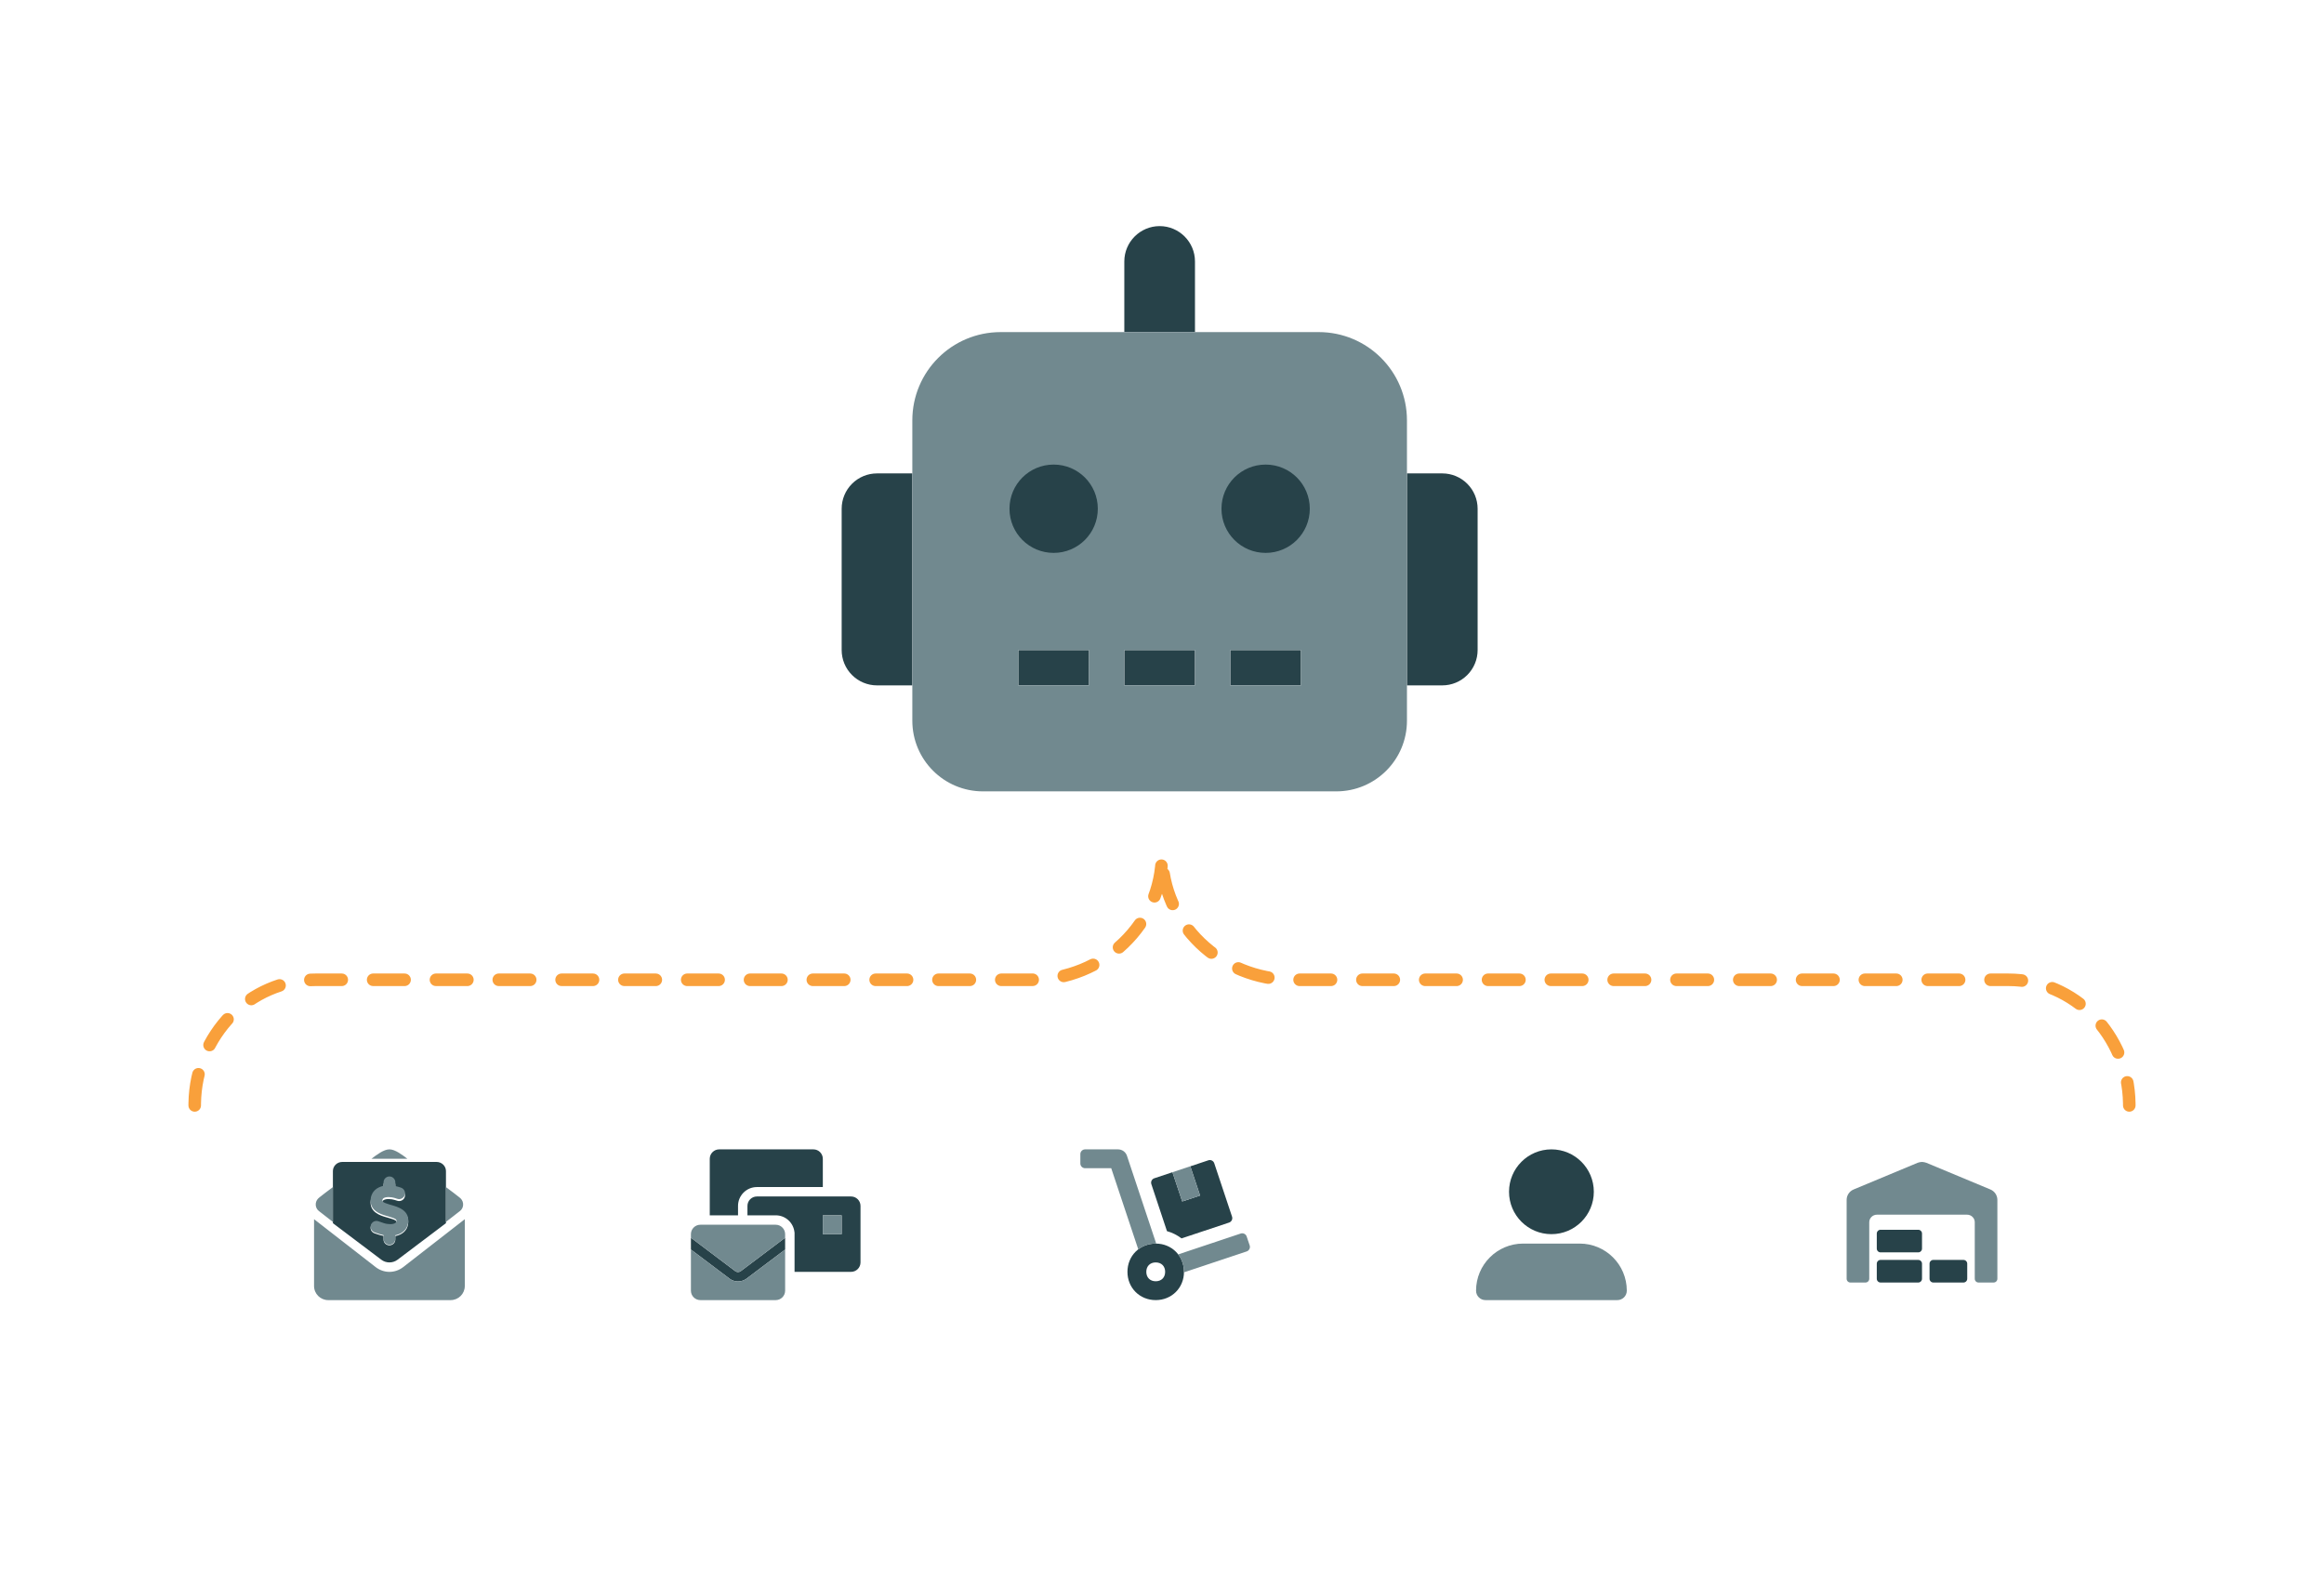
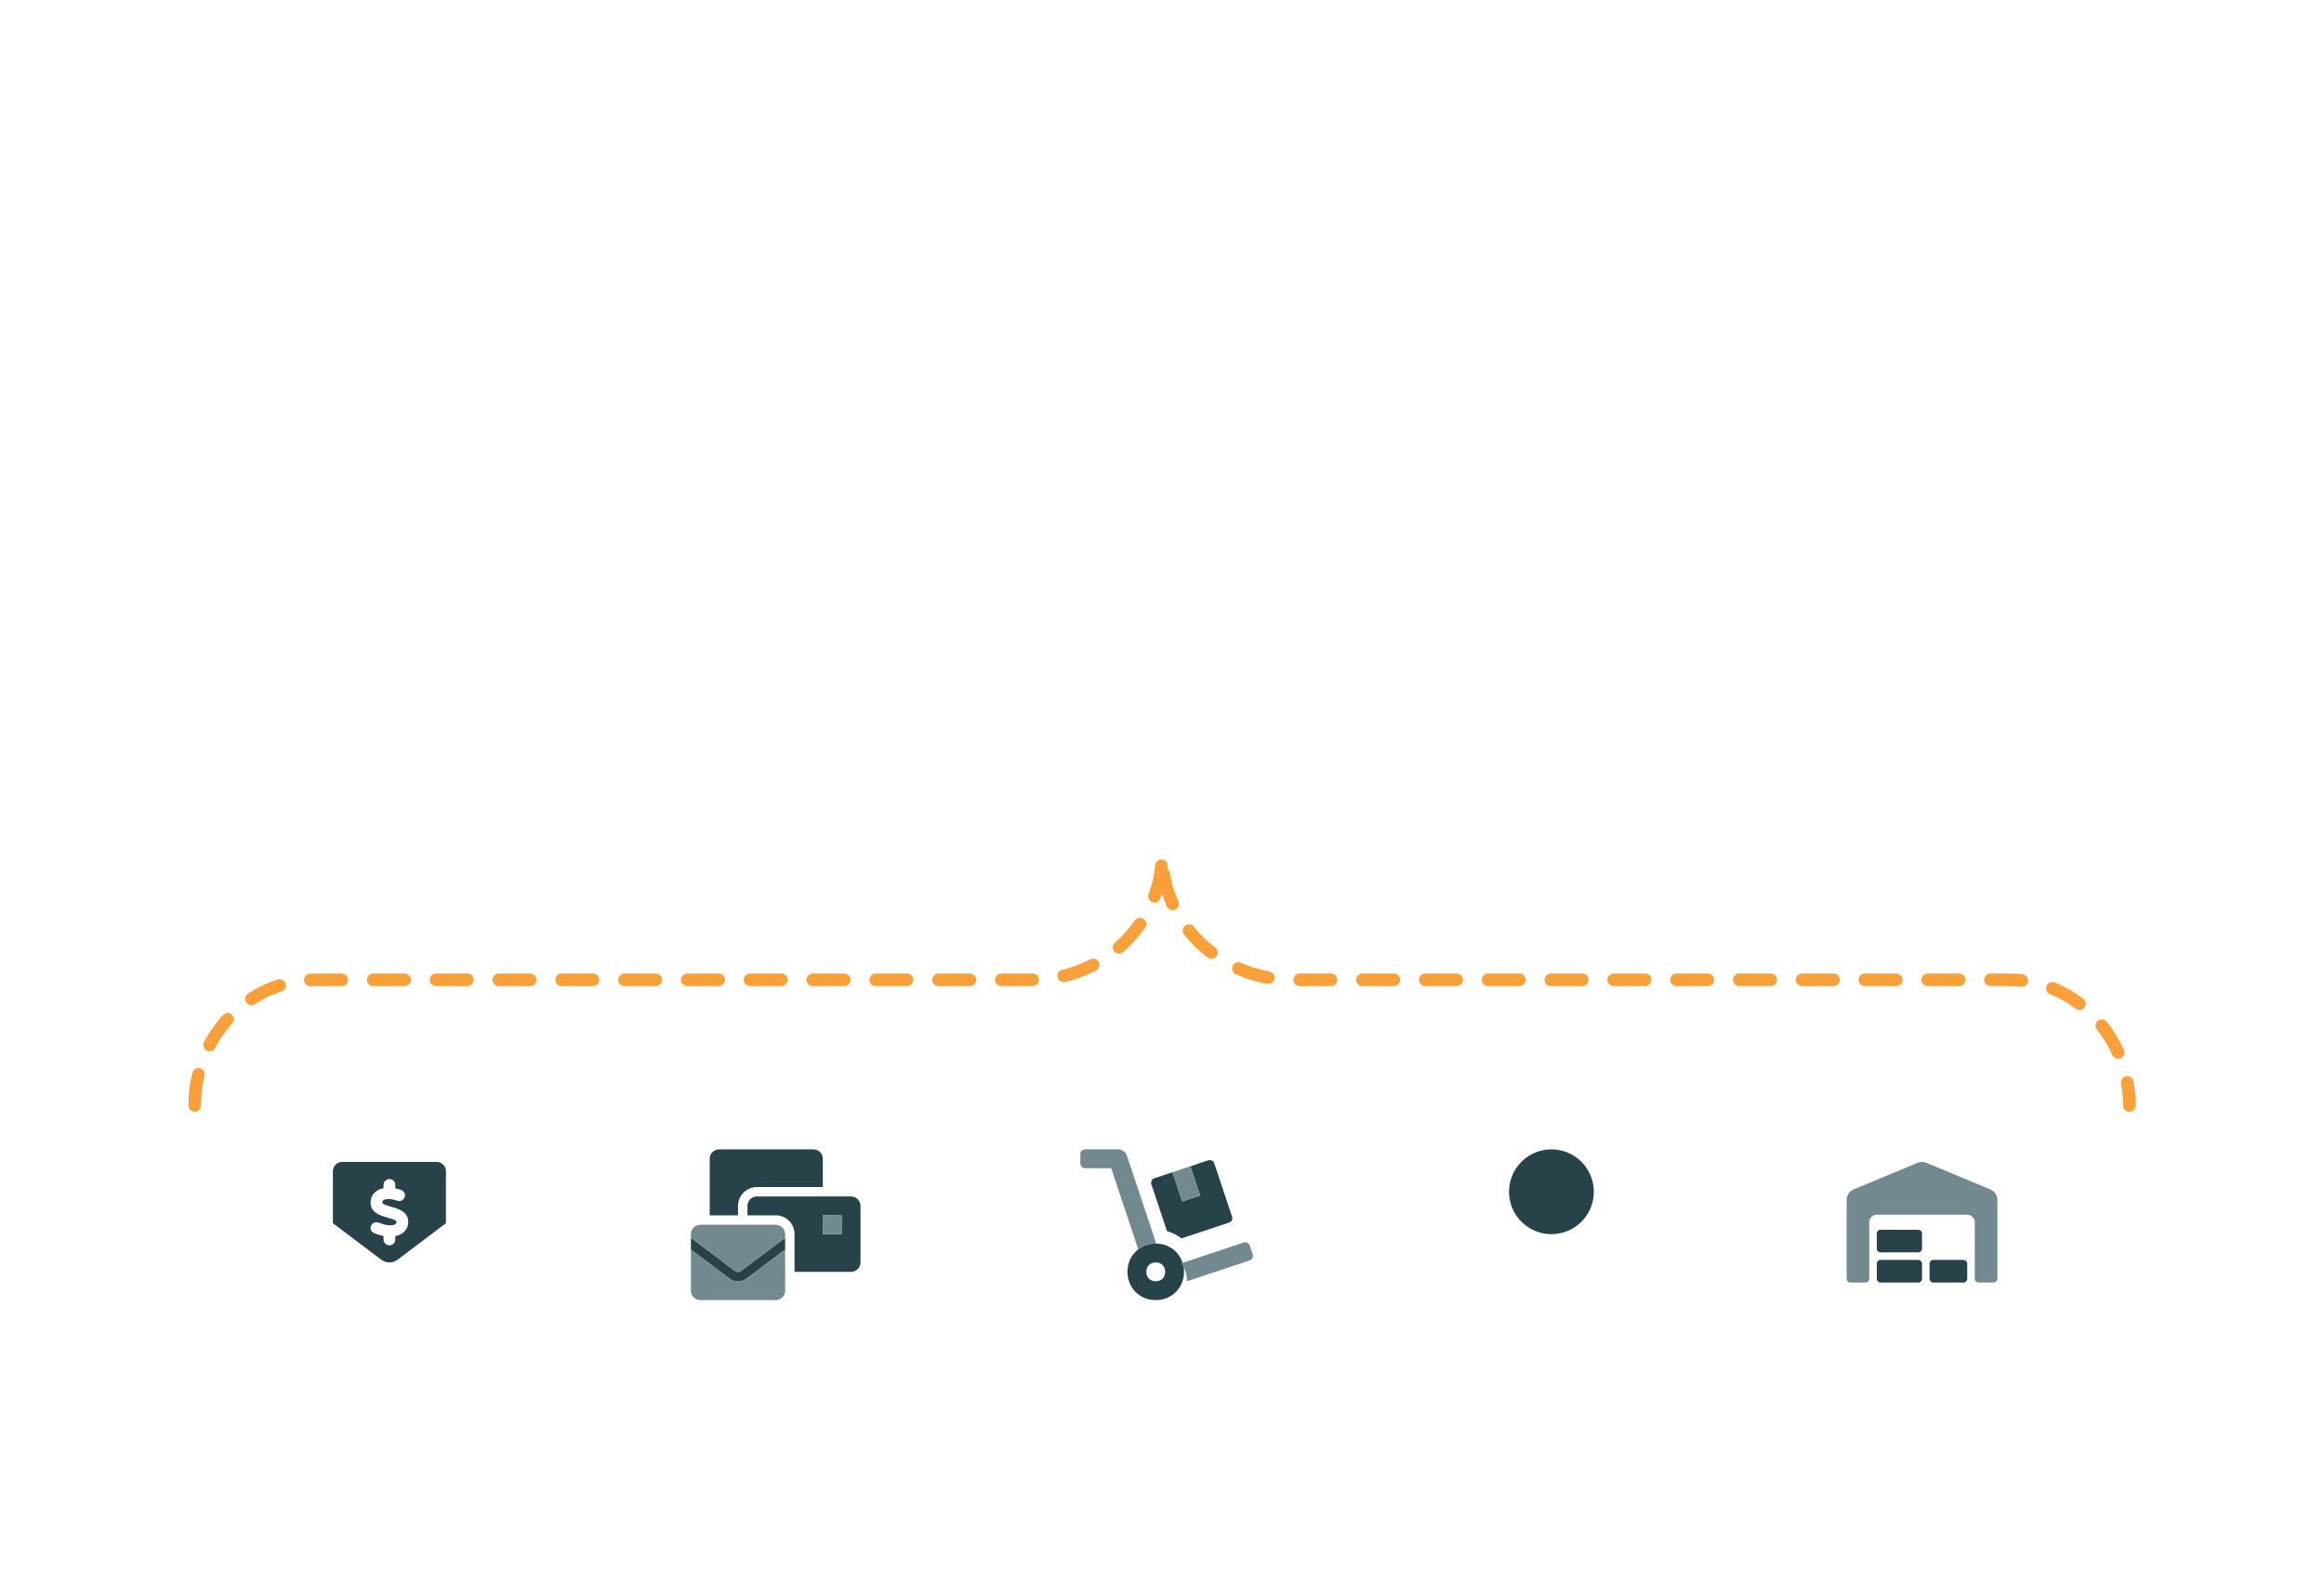
<svg xmlns="http://www.w3.org/2000/svg" xmlns:xlink="http://www.w3.org/1999/xlink" width="370" height="250" viewBox="0 0 370 250">
  <defs>
    <path id="path-13" fill-rule="evenodd" d="M0 10C0 4.477 4.477 0 10 0h350c5.523 0 10 4.477 10 10v240H0V10z" />
    <mask id="mask-14" maskContentUnits="userSpaceOnUse" maskUnits="userSpaceOnUse">
      <rect width="370" height="250" x="0" y="0" fill="black" />
      <use fill="white" xlink:href="#path-13" />
    </mask>
  </defs>
  <g>
    <g>
-       <path fill="rgb(39,66,73)" fill-rule="evenodd" d="M179 41.625c0-3.098 2.527-5.625 5.625-5.625s5.625 2.527 5.625 5.625v11.25H179v-11.25zM211 70h-58v22h58V70zm-75.352 7.023C134.593 78.078 134 79.506 134 81v22.5c0 1.494.593 2.922 1.648 3.977S138.131 109.125 139.625 109.125h5.625v-33.75h-5.625c-1.494 0-2.922.593-3.977 1.648zm97.954 0C232.547 75.968 231.119 75.375 229.625 75.375H224v33.75h5.625c1.494 0 2.922-.593 3.977-1.648S235.25 104.994 235.25 103.5V81c0-1.494-.593-2.922-1.648-3.977zM162.125 109.125h11.25V103.5h-11.25v5.625zm28.125-5.625v5.625H179V103.5h11.25zm5.625 5.625h11.25V103.5h-11.25v5.625z" />
-       <path fill="rgb(113,137,143)" fill-rule="evenodd" d="M159.312 52.875h50.625c7.778 0 14.062 6.284 14.062 14.062V114.75c0 6.218-5.032 11.25-11.25 11.25H156.5c-6.218 0-11.25-5.032-11.25-11.25V66.938c0-7.778 6.284-14.062 14.062-14.062zm8.438 35.156c-3.889 0-7.031-3.142-7.031-7.031s3.142-7.031 7.031-7.031 7.031 3.142 7.031 7.031-3.142 7.031-7.031 7.031zM194.469 81c0 3.889 3.142 7.031 7.031 7.031s7.031-3.142 7.031-7.031-3.142-7.031-7.031-7.031-7.031 3.142-7.031 7.031zM173.375 109.125V103.5h-11.25v5.625h11.25zm5.625 0h11.25V103.5H179v5.625zm28.125-5.625v5.625h-11.25V103.5h11.25z" />
-     </g>
+       </g>
    <g>
      <path fill="rgb(39,66,73)" fill-rule="evenodd" d="M54.5 185h15c.828 0 1.5.652 1.5 1.455v8.296l-7.709 5.819c-.759.573-1.822.573-2.581 0L53 194.752v-8.296C53 185.652 53.672 185 54.5 185zm8.438 11.813c1.079-.219 1.844-.856 2.018-1.829.357-2.006-1.555-2.538-2.701-2.857l-.266-.074c-1.169-.333-1.141-.495-1.101-.719.07-.389.803-.486 1.49-.382.274.043.574.132.861.229.487.164 1.022-.088 1.191-.563.169-.475-.091-.992-.58-1.157-.351-.117-.641-.193-.912-.249v-.573c0-.502-.419-.91-.937-.91-.517 0-.937.408-.937.91v.54c-1.087.216-1.849.869-2.023 1.846-.353 1.985 1.59 2.538 2.419 2.774l.279.078c1.383.384 1.419.521 1.371.797-.07.389-.803.487-1.499.381-.337-.048-.768-.199-1.147-.333l-.213-.074c-.491-.166-1.022.079-1.196.553-.173.473.082.993.569 1.161l.204.071c.382.134.808.27 1.235.359v.578c0 .502.419.909.937.909.517 0 .937-.408.937-.909v-.557z" />
-       <path fill="rgb(113,137,143)" fill-rule="evenodd" d="M62.021 183L62 183 61.979 183c-.864 0-2.014.859-2.844 1.5h5.729C64.035 183.859 62.885 183 62.021 183zm-1.556 11.521c.38.138.81.293 1.147.343.696.11 1.429.009 1.499-.393.049-.284.012-.426-1.371-.822l-.279-.081c-.829-.243-2.772-.813-2.419-2.859.174-1.007.936-1.68 2.023-1.903V188.25c0-.517.419-.938.937-.938.517 0 .937.42.937.938v.591c.271.058.561.136.912.257.489.17.749.703.58 1.192-.169.489-.705.749-1.191.58-.286-.1-.587-.192-.861-.236-.688-.107-1.421-.007-1.49.394-.04.231-.068.398 1.101.741l.266.076c1.146.329 3.058.877 2.701 2.944-.174 1.003-.939 1.66-2.018 1.885V197.25c0 .517-.419.938-.937.938-.517 0-.937-.42-.937-.938v-.596c-.427-.092-.853-.231-1.235-.369l-.204-.073c-.487-.173-.743-.709-.569-1.197.173-.488.705-.741 1.196-.57l.213.076zM53 194.551l-2.236-1.74-.01-.008c-.607-.478-.651-1.413-.112-1.967q.102-.105.22-.196c.571-.451 1.098-.86 2.139-1.634v5.544zm20.246-1.748c.607-.478.651-1.413.112-1.967-.068-.07-.141-.135-.22-.196-.571-.451-1.098-.86-2.139-1.634v5.544l2.236-1.74.01-.008zm-9.036 8.928c-.661.515-1.436.772-2.21.772-.775 0-1.55-.257-2.21-.772L50 194.116V204.75c0 1.243 1.007 2.25 2.25 2.25h19.5c1.243 0 2.25-1.007 2.25-2.25v-10.634l-9.79 7.615z" />
    </g>
    <g>
      <path fill="rgb(39,66,73)" fill-rule="evenodd" d="M120.5 189c-1.652 0-3 1.348-3 3v1.5H113v-9c0-.826.674-1.5 1.5-1.5h15c.826 0 1.5.674 1.5 1.5v4.5h-10.5zm0 1.5h15c.826 0 1.5.674 1.5 1.5v9c0 .826-.674 1.5-1.5 1.5h-9v-6.299l-.012.012C126.342 194.689 125.059 193.5 123.5 193.5H119V192c0-.826.674-1.5 1.5-1.5zm13.5 6h-3v-3h3v3zm-24 .571l7.08 5.333c.246.174.595.175.856-.012L125 197.071v1.878l-6.177 4.653c-.401.286-.866.428-1.328.428-.458 0-.913-.139-1.302-.417L110 198.949v-1.878z" />
      <path fill="rgb(113,137,143)" fill-rule="evenodd" d="M134 196.5h-3v-3h3v3zm-10.5-1.5h-12c-.826 0-1.5.674-1.5 1.5v.571l7.08 5.333c.246.174.595.175.856-.012L125 197.071V196.5c0-.826-.674-1.5-1.5-1.5zm-6.005 9.03c-.458 0-.913-.139-1.302-.417L110 198.949V205.5c0 .826.674 1.5 1.5 1.5h12c.826 0 1.5-.674 1.5-1.5v-6.551l-6.177 4.653c-.401.286-.866.428-1.328.428z" />
    </g>
    <g>
      <path fill="rgb(39,66,73)" fill-rule="evenodd" d="M193.32 185.215l2.83 8.49c.135.393-.076.814-.469.949l-7.57 2.52c-.697-.527-1.477-.92-2.32-1.154l-2.484-7.477c-.135-.387.076-.814.469-.943l2.889-.961 1.553 4.658 2.848-.943-1.553-4.658 2.865-.955c.387-.135.814.076.943.475zM184 198c-2.55 0-4.5 1.95-4.5 4.5 0 2.55 1.95 4.5 4.5 4.5 2.55 0 4.5-1.95 4.5-4.5 0-2.55-1.95-4.5-4.5-4.5zm.002 6c-.9 0-1.5-.6-1.5-1.5s.6-1.5 1.5-1.5c.9 0 1.5.6 1.5 1.5s-.6 1.5-1.5 1.5z" />
-       <path fill="rgb(113,137,143)" fill-rule="evenodd" d="M179.423 184.025C179.218 183.41 178.644 183 178 183h-5.25c-.41 0-.75.34-.75.75v1.5c0 .41.34.75.75.75h4.166l4.313 12.939C181.986 198.356 182.935 198 184.001 198c.043 0 .083.011.125.012-.016-0-.03-.006-.045-.006l-4.658-13.98zm10.088 1.67l1.553 4.658-2.848.943-1.553-4.658 2.848-.943zm9.451 12.604L198.482 196.875c-.129-.393-.557-.604-.949-.475l-9.97 3.328c.583.758.938 1.706.938 2.772 0 .028-.007.053-.008.08l9.995-3.332c.387-.135.604-.557.475-.949z" />
+       <path fill="rgb(113,137,143)" fill-rule="evenodd" d="M179.423 184.025C179.218 183.41 178.644 183 178 183h-5.25c-.41 0-.75.34-.75.75v1.5c0 .41.34.75.75.75h4.166l4.313 12.939C181.986 198.356 182.935 198 184.001 198c.043 0 .083.011.125.012-.016-0-.03-.006-.045-.006l-4.658-13.98zm10.088 1.67l1.553 4.658-2.848.943-1.553-4.658 2.848-.943zm9.451 12.604c-.129-.393-.557-.604-.949-.475l-9.97 3.328c.583.758.938 1.706.938 2.772 0 .028-.007.053-.008.08l9.995-3.332c.387-.135.604-.557.475-.949z" />
    </g>
    <g>
      <path fill="rgb(39,66,73)" fill-rule="evenodd" d="M247 196.5c3.728 0 6.75-3.022 6.75-6.75 0-3.728-3.022-6.75-6.75-6.75-3.728 0-6.75 3.022-6.75 6.75s3.022 6.75 6.75 6.75z" />
-       <path fill="rgb(113,137,143)" fill-rule="evenodd" d="M251.5 198h-9c-4.142 0-7.5 3.358-7.5 7.5 0 .828.672 1.5 1.5 1.5h21c.828 0 1.5-.672 1.5-1.5 0-4.142-3.358-7.5-7.5-7.5z" />
    </g>
    <g>
      <path fill="rgb(39,66,73)" fill-rule="evenodd" d="M305.4 195.8h-6c-.328 0-.6.272-.6.6v2.4c0 .328.272.6.6.6h6c.328 0 .6-.272.6-.6v-2.4c0-.328-.272-.6-.6-.6zm0 4.8h-6c-.328 0-.6.272-.6.6v2.4c0 .328.272.6.6.6h6c.328 0 .6-.272.6-.6v-2.4c0-.328-.272-.6-.6-.6zm2.4 0h4.8c.328 0 .6.272.6.6v2.4c0 .328-.272.6-.6.6h-4.8c-.328 0-.6-.272-.6-.6v-2.4c0-.328.272-.6.6-.6z" />
      <path fill="rgb(113,137,143)" fill-rule="evenodd" d="M316.894 189.388l-10.205-4.252c-.22-.08-.455-.127-.689-.136-.239.009-.473.052-.694.136l-10.2 4.252c-.67.281-1.106.933-1.106 1.659v12.553c0 .333.267.6.6.6h2.4c.333 0 .6-.267.6-.6v-9c0-.661.548-1.2 1.223-1.2h14.353c.675 0 1.223.539 1.223 1.2v9c0 .333.267.6.6.6h2.4c.333 0 .6-.267.6-.6v-12.553c0-.727-.436-1.378-1.106-1.659z" />
    </g>
    <use fill="none" xlink:href="#path-13" />
    <g mask="url(#mask-14)">
      <path fill="none" stroke="rgb(249,160,59)" stroke-dasharray="5 5 5 5" stroke-linecap="round" stroke-linejoin="miter" stroke-width="2" d="M31 176l.003-.356c.182-10.881 8.716-19.644 19.217-19.644L105 156h59.22C175.697 156 185 147.046 185 136c0 11.046 9.303 20 20.78 20H265l54.78 0c10.501 0 19.035 8.763 19.217 19.644L339 176" />
    </g>
  </g>
</svg>